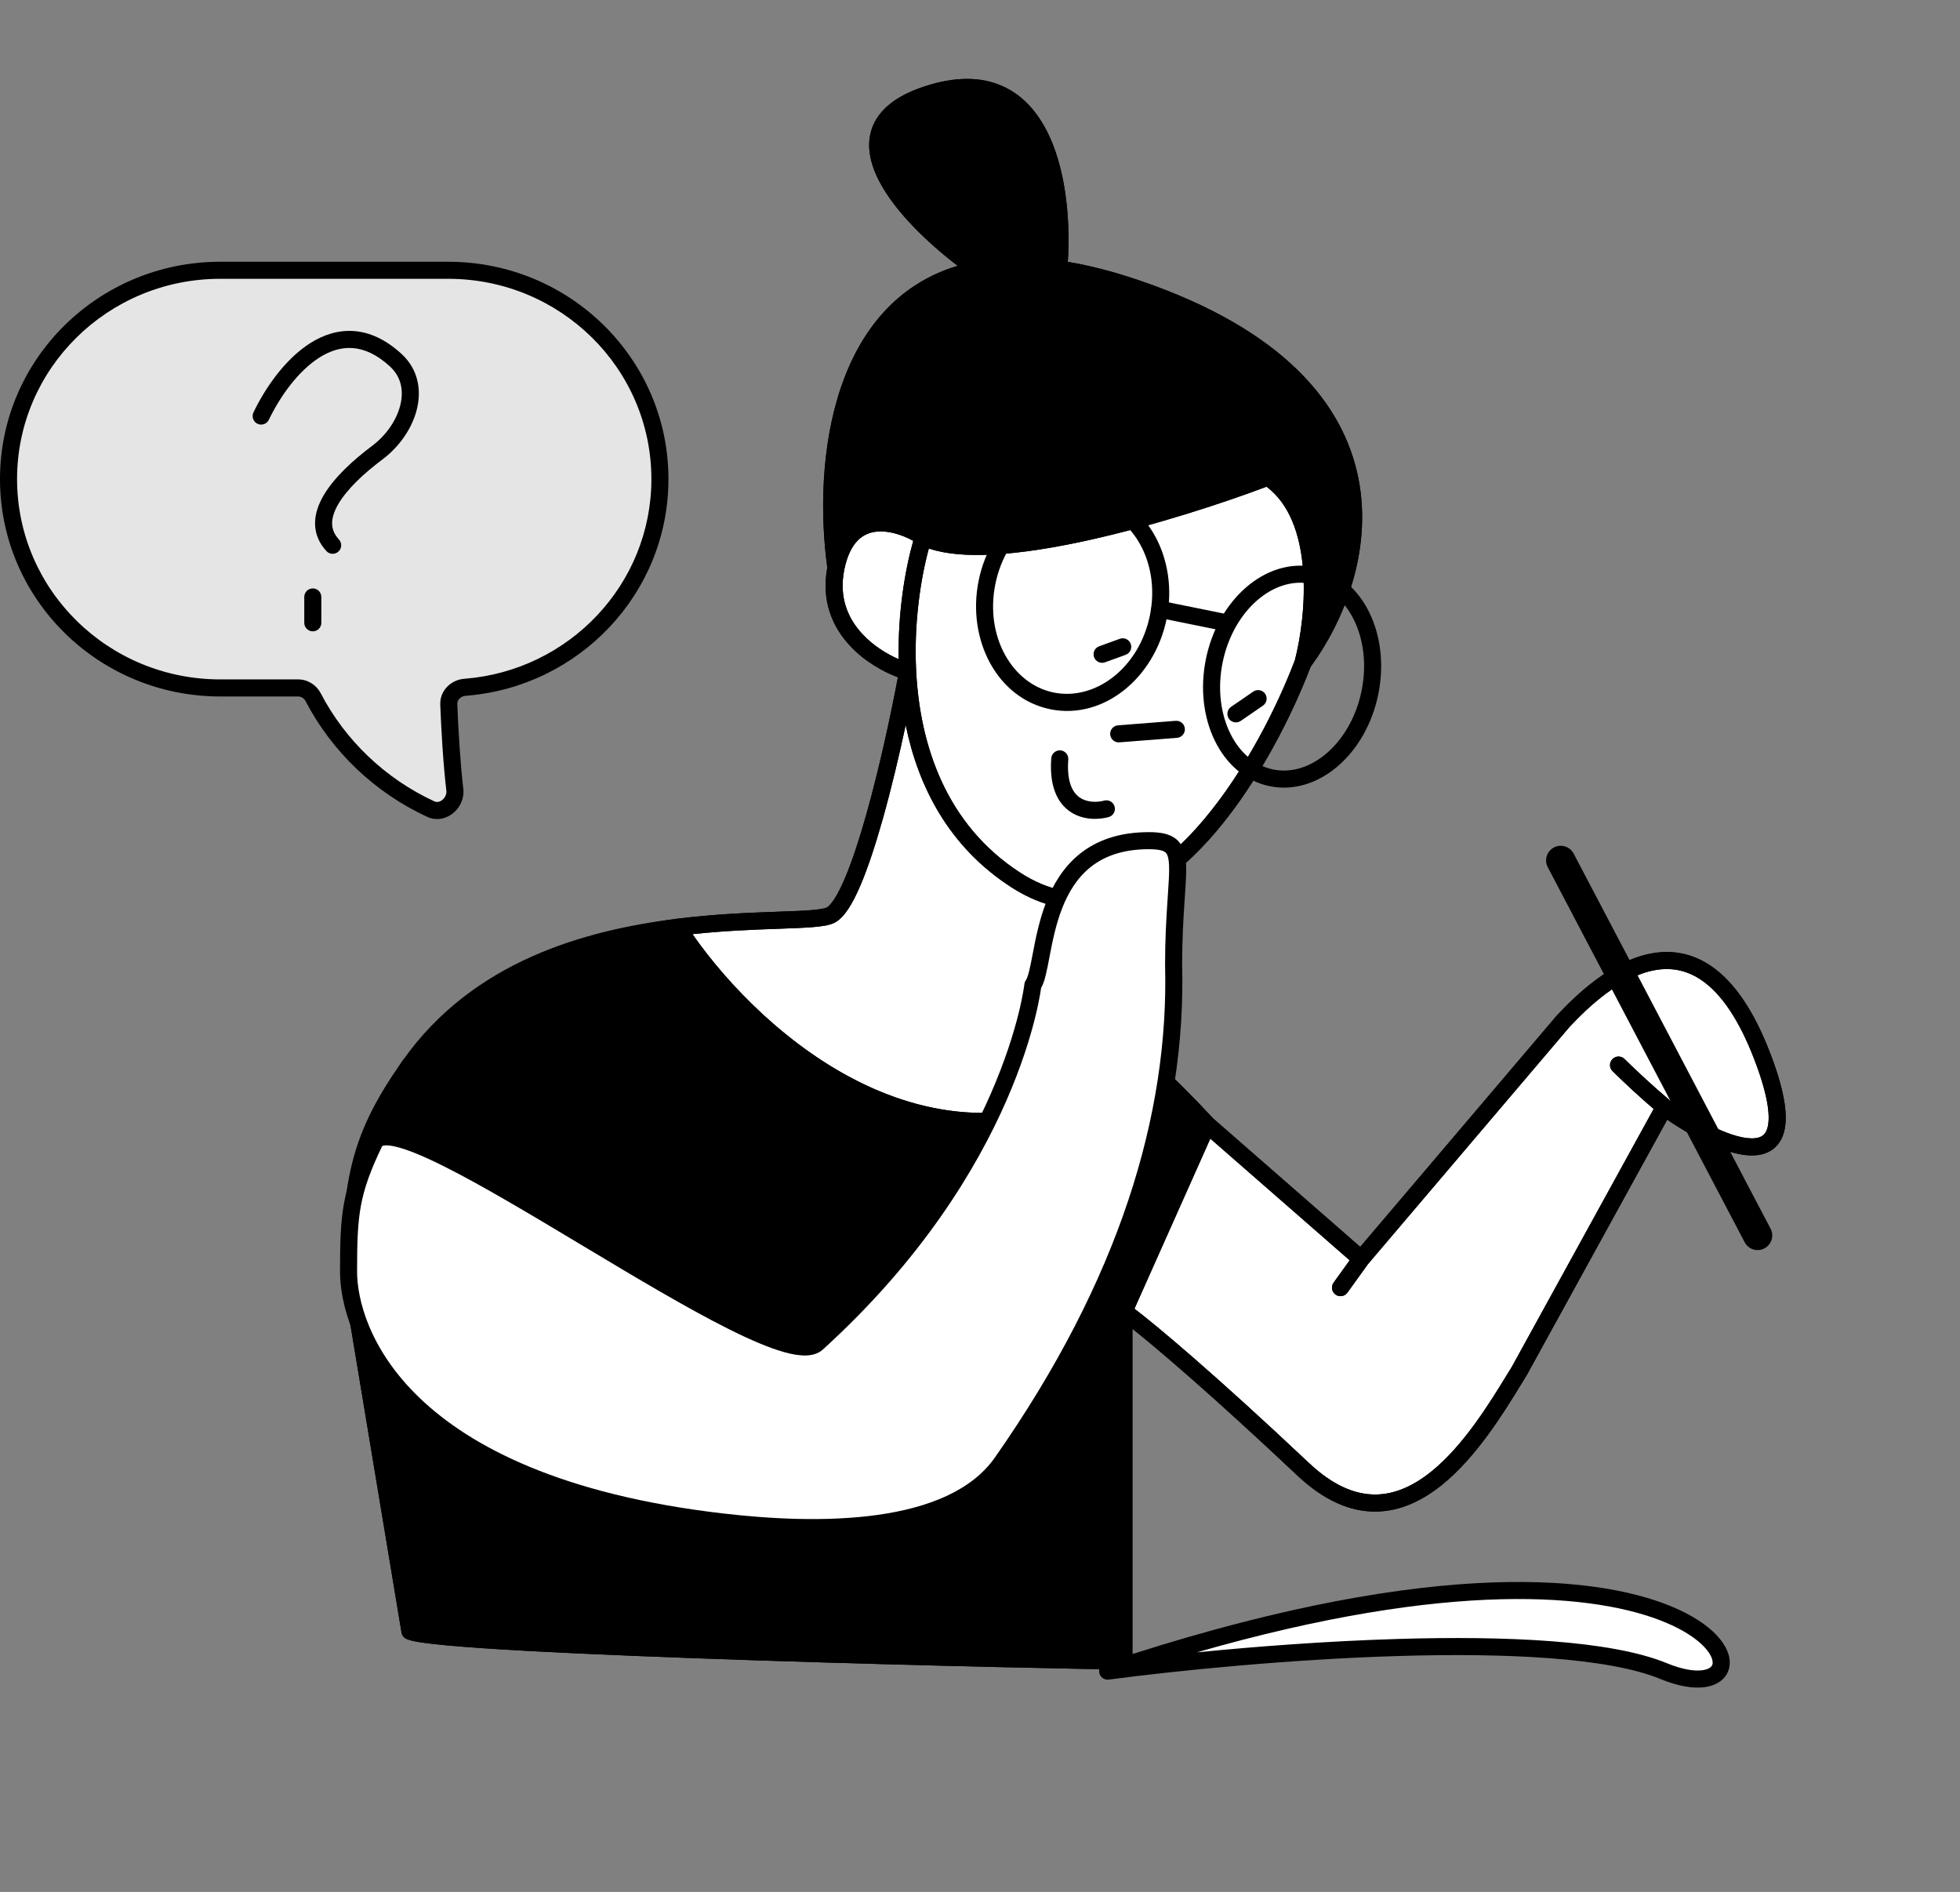
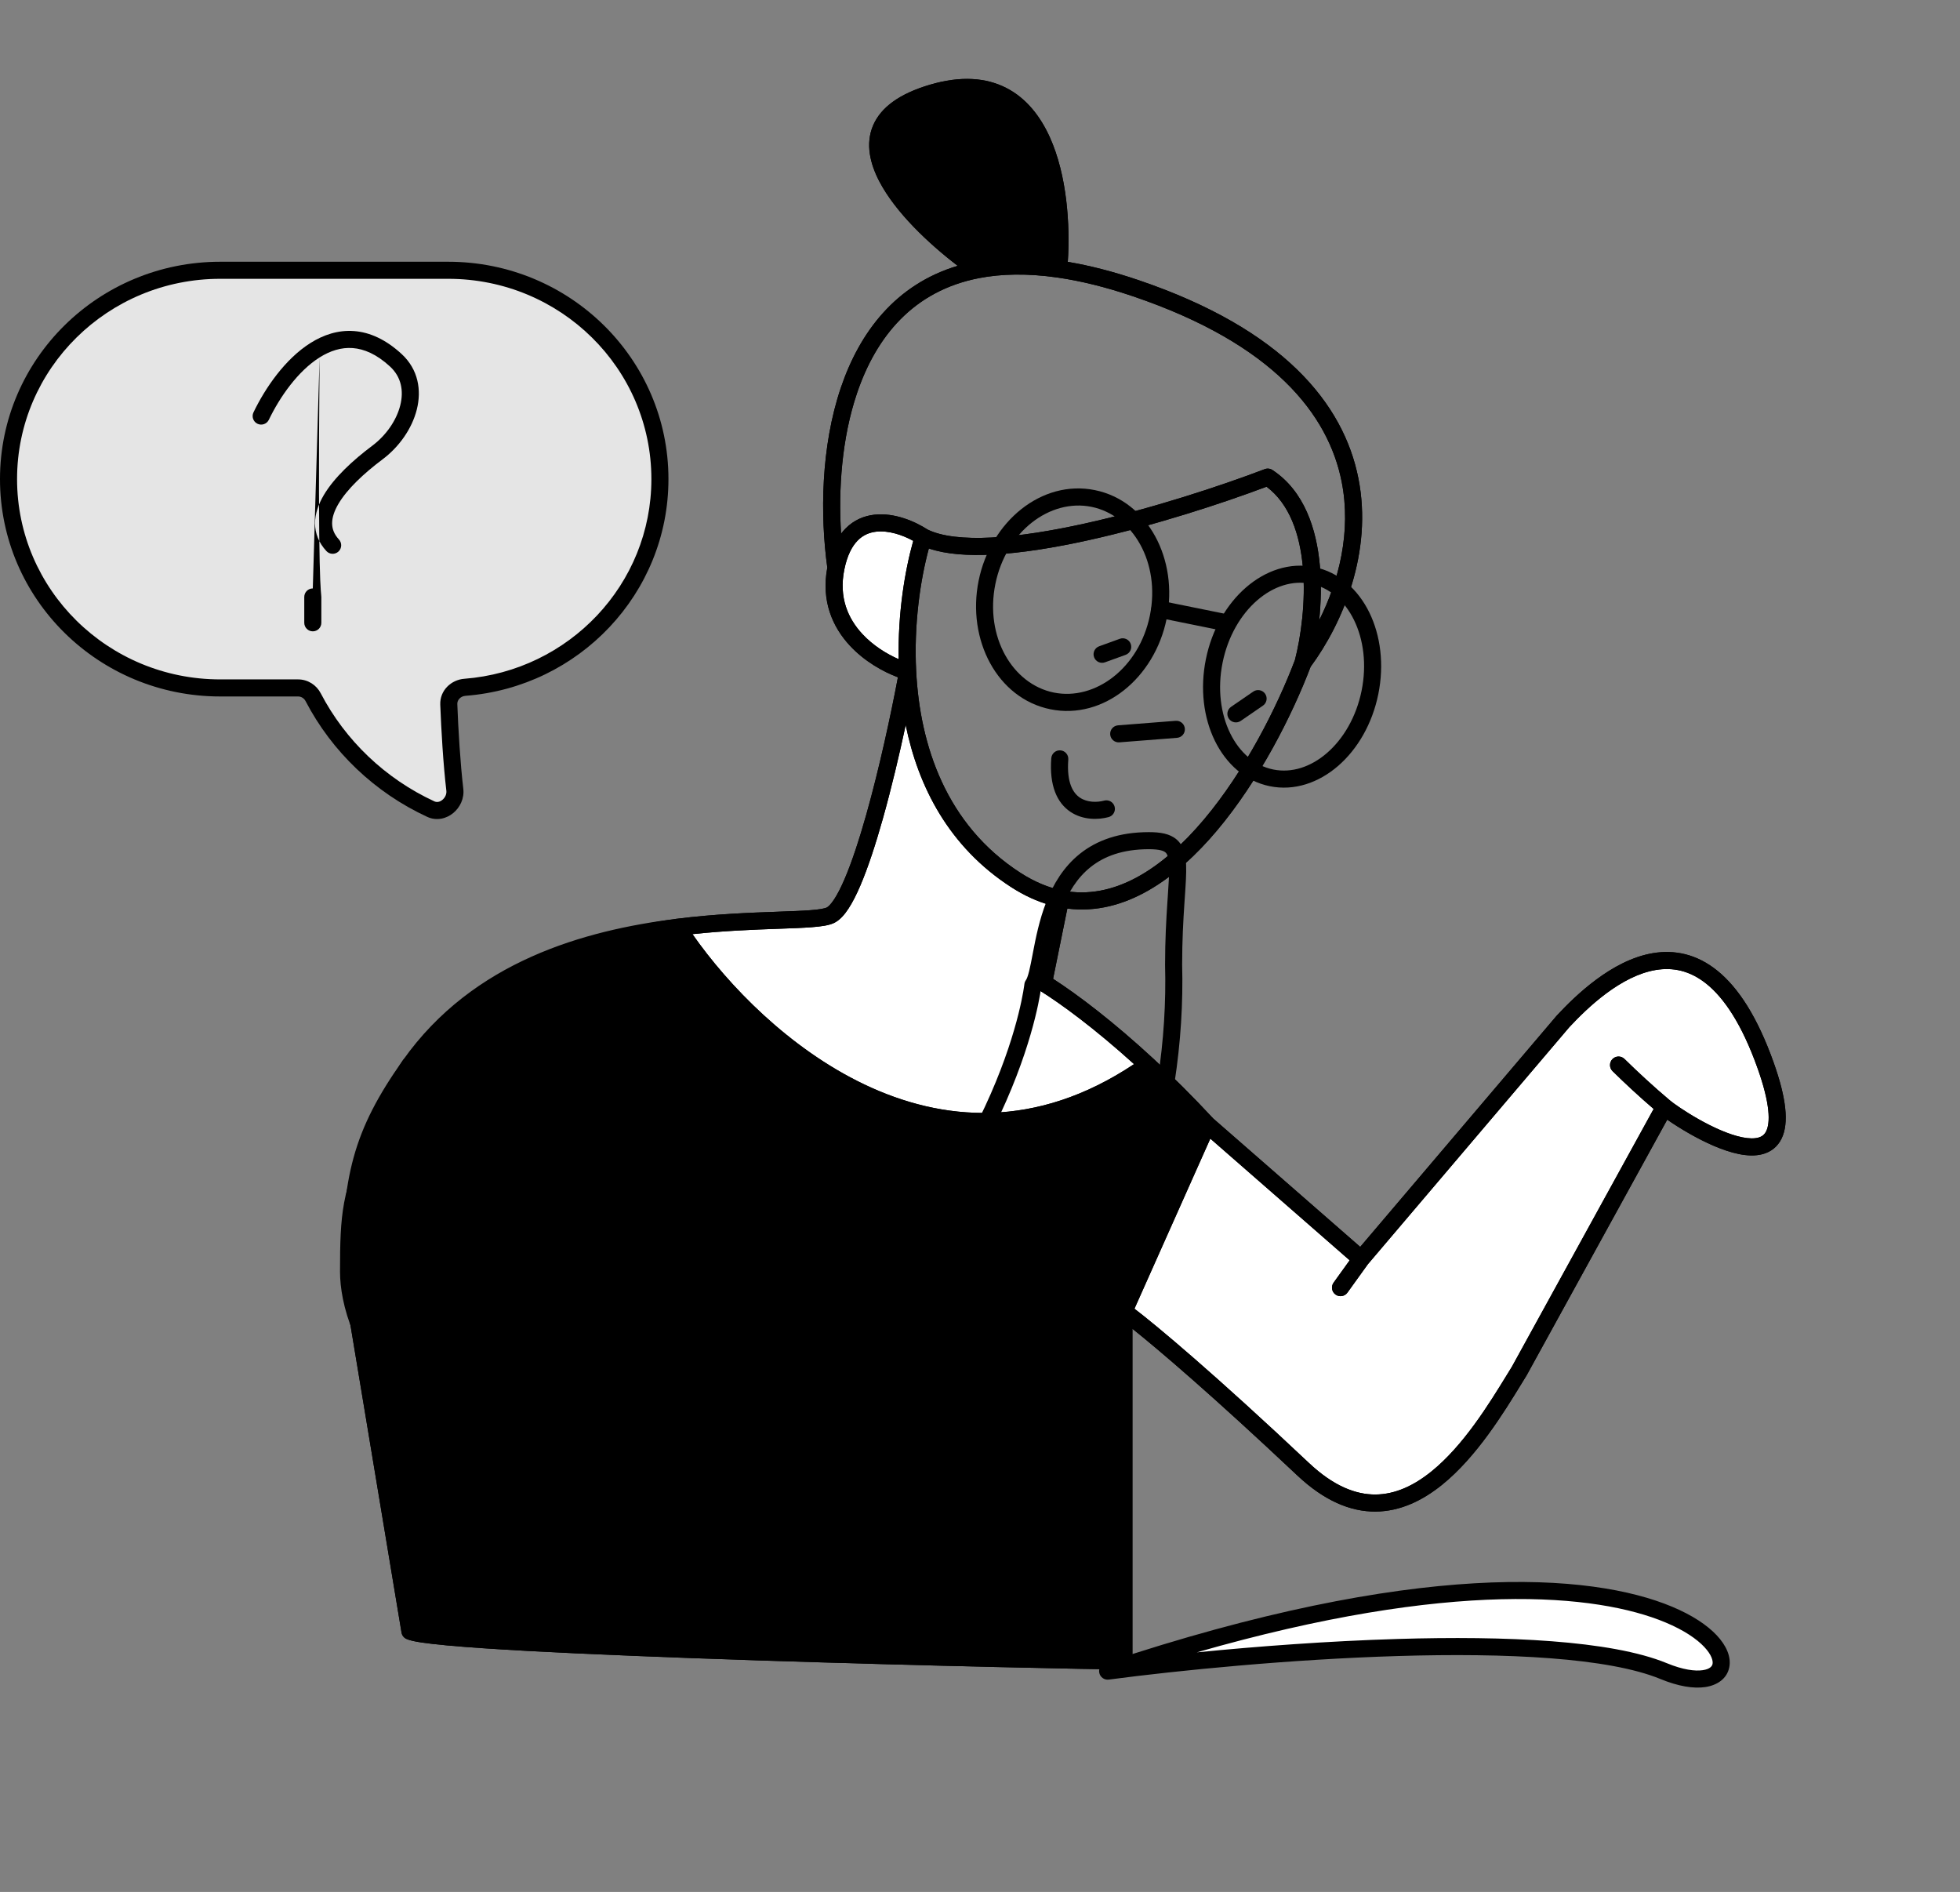
<svg xmlns="http://www.w3.org/2000/svg" width="201" height="194" viewBox="0 0 201 194" fill="none">
  <rect x="0" y="0" width="201" height="194" fill="#808080" stroke="none" />
  <path d="M104.171 90.231C96.209 85.092 93.477 76.616 93.081 68.862C91.663 76.61 88.093 92.455 85.149 93.853C83.676 94.552 77.24 94.111 69.483 95.082C76.638 106.118 96.299 124.396 117.7 109.212C113.344 105.186 109.522 102.336 107.017 100.783L108.766 92.163C107.264 91.862 105.729 91.237 104.171 90.231Z" fill="white" />
-   <path d="M133.63 67.946C134.868 63.21 135.877 52.775 130.008 48.924C120.999 52.361 101.32 58.398 94.683 55.057C93.667 58.383 92.804 63.446 93.081 68.862C93.477 76.616 96.209 85.092 104.171 90.231C105.729 91.237 107.264 91.862 108.766 92.163C120.302 94.481 129.927 77.737 133.63 67.946Z" fill="white" />
  <path d="M93.081 68.862C92.804 63.446 93.667 58.383 94.683 55.057C92.238 53.452 87.024 51.84 85.728 58.227C84.432 64.614 90.09 67.978 93.081 68.862Z" fill="white" />
  <path d="M123.803 115.315L115.255 134.478C116.958 135.7 123.017 140.644 133.63 150.645C144.242 160.646 152.153 146.478 155.8 140.587L170.694 113.507C172.361 114.91 186.376 124.121 181.054 109.212C174.537 90.954 164.082 100.662 160.281 104.744L139.585 129.096L123.803 115.315Z" fill="white" />
  <path fill-rule="evenodd" clip-rule="evenodd" d="M102.404 10.577C100.816 9.762 98.701 9.527 95.856 10.366C92.961 11.22 91.637 12.395 91.144 13.555C90.651 14.716 90.867 16.148 91.734 17.803C93.422 21.028 97.253 24.461 100.446 26.73C102.625 26.351 105.057 26.291 107.766 26.605C107.987 23.007 107.654 18.298 106.059 14.779C105.199 12.882 104.005 11.4 102.404 10.577ZM109.504 26.852C109.751 23.087 109.433 17.984 107.653 14.056C106.69 11.932 105.267 10.081 103.203 9.021C101.126 7.953 98.529 7.753 95.361 8.687C92.245 9.606 90.323 11.013 89.533 12.871C88.744 14.729 89.208 16.752 90.184 18.615C91.838 21.774 95.206 24.958 98.21 27.256C91.826 29.172 88.153 34.09 86.237 39.735C84.17 45.825 84.105 52.851 84.841 58.203C84.192 61.646 85.397 64.311 87.156 66.204C88.653 67.816 90.555 68.877 92.082 69.449C91.359 73.29 90.184 78.748 88.845 83.501C88.13 86.039 87.375 88.352 86.626 90.104C86.251 90.981 85.888 91.693 85.545 92.215C85.185 92.763 84.917 92.994 84.773 93.062C84.698 93.098 84.53 93.151 84.224 93.204C83.929 93.254 83.556 93.296 83.103 93.331C82.223 93.399 81.104 93.439 79.772 93.486L79.641 93.491C76.879 93.589 73.296 93.723 69.374 94.213C59.949 95.392 48.508 98.56 41.326 108.706C38.781 112.3 37.201 115.295 36.27 118.663C35.343 122.017 35.075 125.687 35.075 130.599C35.075 130.647 35.079 130.695 35.087 130.742L41.177 167.401C41.224 167.684 41.407 167.926 41.667 168.049C42.017 168.213 42.598 168.326 43.236 168.422C43.921 168.524 44.809 168.624 45.865 168.721C47.98 168.916 50.811 169.105 54.116 169.286C60.73 169.648 69.279 169.98 77.883 170.261C95.088 170.823 112.552 171.185 115.255 171.185C115.487 171.185 115.71 171.093 115.874 170.929C116.038 170.765 116.13 170.543 116.13 170.31L116.13 136.252C118.808 138.387 124.403 143.152 133.029 151.282C135.799 153.892 138.49 155.012 141.063 154.996C143.62 154.98 145.905 153.844 147.876 152.257C151.43 149.395 154.214 144.85 156.034 141.878C156.213 141.585 156.384 141.307 156.544 141.048C156.552 141.035 156.56 141.022 156.567 141.009L170.977 114.809C171.584 115.233 172.41 115.764 173.334 116.286C174.823 117.128 176.661 117.999 178.322 118.334C179.152 118.502 180.012 118.551 180.788 118.336C181.6 118.111 182.286 117.602 182.701 116.754C183.097 115.943 183.207 114.9 183.075 113.643C182.942 112.377 182.556 110.818 181.878 108.917C180.221 104.276 178.275 101.293 176.146 99.558C173.983 97.796 171.688 97.371 169.504 97.737C167.36 98.097 165.363 99.211 163.693 100.449C162.014 101.694 160.606 103.11 159.64 104.147C159.637 104.151 159.633 104.155 159.63 104.159C159.624 104.165 159.619 104.171 159.614 104.177L139.492 127.854L124.414 114.686C122.314 112.42 120.251 110.377 118.294 108.569C114.192 104.778 110.545 102.008 107.995 100.366L109.456 93.163C115.37 93.913 120.646 90.097 124.805 85.159C129.165 79.98 132.522 73.314 134.404 68.37C137.7 63.91 140.798 56.597 139.305 49.053C137.785 41.374 131.571 33.752 116.763 28.727C114.156 27.842 111.741 27.226 109.504 26.852ZM135.282 63.598C137.298 59.595 138.602 54.516 137.588 49.393C136.228 42.524 130.634 35.282 116.201 30.384C113.362 29.42 110.783 28.795 108.443 28.458C105.363 28.015 102.702 28.073 100.409 28.516C93.661 29.821 89.855 34.52 87.894 40.298C86.328 44.913 85.967 50.157 86.253 54.724C86.396 54.535 86.547 54.36 86.706 54.198C87.574 53.314 88.62 52.892 89.679 52.775C91.715 52.551 93.812 53.45 95.119 54.296C96.568 55.009 98.834 55.264 101.691 55.118C104.543 54.971 107.854 54.433 111.267 53.678C118.09 52.168 125.22 49.814 129.696 48.107C129.959 48.007 130.253 48.039 130.488 48.193C133.759 50.339 135.02 54.25 135.355 58.026C135.524 59.925 135.464 61.846 135.282 63.598ZM93.654 55.458C92.554 54.852 91.131 54.376 89.87 54.515C89.158 54.593 88.504 54.865 87.954 55.425C87.395 55.994 86.886 56.919 86.585 58.401C86.003 61.272 86.969 63.432 88.437 65.013C89.55 66.21 90.949 67.066 92.16 67.593C92.072 62.908 92.779 58.571 93.654 55.458ZM92.88 74.341C92.221 77.419 91.411 80.844 90.529 83.976C89.806 86.542 89.028 88.938 88.235 90.792C87.84 91.717 87.43 92.533 87.008 93.175C86.604 93.791 86.117 94.362 85.524 94.643C85.231 94.782 84.876 94.868 84.519 94.929C84.149 94.992 83.716 95.038 83.238 95.076C82.32 95.147 81.169 95.188 79.861 95.234L79.704 95.24C77.286 95.326 74.293 95.438 71.012 95.786C74.679 101.037 80.916 107.509 88.626 111.19C96.632 115.012 106.221 115.833 116.298 109.115C112.312 105.509 108.849 102.948 106.556 101.527C106.245 101.334 106.087 100.968 106.16 100.609L107.741 92.818C106.4 92.449 105.05 91.84 103.696 90.966C97.276 86.822 94.151 80.607 92.88 74.341ZM117.621 110.333C106.833 117.699 96.444 116.861 87.872 112.769C79.437 108.742 72.758 101.571 69.052 96.019C59.897 97.231 49.371 100.37 42.754 109.717C40.281 113.211 38.816 116.02 37.956 119.129C37.097 122.236 36.828 125.697 36.825 130.527L42.813 166.572C42.995 166.61 43.222 166.65 43.495 166.691C44.132 166.786 44.983 166.882 46.026 166.978C48.109 167.17 50.914 167.358 54.212 167.538C60.806 167.899 69.34 168.231 77.941 168.512C93.819 169.031 109.895 169.379 114.38 169.429L114.38 134.478C114.38 134.355 114.406 134.233 114.456 134.121L122.768 115.487C121.008 113.605 119.278 111.885 117.621 110.333ZM124.12 116.753L116.34 134.194C118.644 135.955 124.561 140.897 134.23 150.008C136.766 152.398 139.044 153.258 141.053 153.246C143.078 153.234 144.989 152.335 146.778 150.894C150.079 148.236 152.704 143.958 154.549 140.951C154.721 140.671 154.886 140.402 155.044 140.146L169.583 113.711C168.09 112.43 166.647 111.091 165.37 109.835C165.025 109.497 165.02 108.943 165.359 108.598C165.698 108.253 166.252 108.249 166.596 108.587C168.002 109.969 169.61 111.451 171.258 112.838C171.62 113.142 172.759 113.951 174.195 114.763C175.636 115.577 177.282 116.339 178.668 116.619C179.361 116.758 179.915 116.762 180.321 116.649C180.69 116.547 180.951 116.348 181.128 115.986C181.324 115.585 181.449 114.913 181.335 113.825C181.222 112.747 180.882 111.332 180.23 109.506C178.628 105.018 176.823 102.368 175.04 100.915C173.292 99.49 171.513 99.175 169.794 99.463C168.034 99.758 166.298 100.696 164.735 101.855C163.188 103.003 161.869 104.323 160.934 105.325L140.274 129.636L138.181 132.545C137.899 132.937 137.352 133.026 136.96 132.744C136.568 132.462 136.478 131.915 136.761 131.523L138.409 129.232L124.12 116.753ZM95.254 56.24C94.385 59.457 93.708 63.995 93.954 68.818C94.343 76.419 97.011 84.568 104.645 89.496C106.121 90.448 107.555 91.028 108.939 91.306C114.211 92.365 119.203 89.094 123.466 84.031C127.682 79.025 130.963 72.511 132.795 67.68C133.39 65.382 133.926 61.717 133.612 58.18C133.309 54.761 132.233 51.665 129.885 49.907C125.334 51.62 118.355 53.902 111.645 55.386C108.182 56.153 104.767 56.712 101.781 56.865C99.303 56.992 97.027 56.846 95.254 56.24Z" fill="black" />
-   <path d="M130.008 48.925C135.877 52.776 134.868 63.211 133.63 67.947C140.098 59.285 145.723 39.479 116.482 29.556C113.6 28.578 110.969 27.938 108.568 27.593C105.407 27.138 102.647 27.193 100.243 27.658C85.948 30.422 84.237 47.663 85.728 58.228C87.024 51.841 92.238 53.453 94.684 55.058C101.32 58.399 120.999 52.362 130.008 48.925Z" fill="black" />
  <path d="M95.609 9.528C83.585 13.073 93.688 23.092 100.243 27.658C102.647 27.193 105.407 27.138 108.568 27.593C109.259 20.094 107.633 5.982 95.609 9.528Z" fill="black" />
  <path d="M42.04 109.212C40.385 111.578 35.95 120.82 35.95 130.6L42.04 167.258C45.455 168.865 109.88 170.311 115.256 170.311L115.256 134.479L123.804 115.316C121.709 113.053 119.651 111.015 117.701 109.212C96.299 124.397 76.638 106.119 69.483 95.082C60.131 96.252 52.651 100.784 42.04 109.212Z" fill="black" />
  <path fill-rule="evenodd" clip-rule="evenodd" d="M102.404 10.578C100.817 9.763 98.701 9.528 95.857 10.367C92.961 11.22 91.637 12.396 91.144 13.556C90.651 14.716 90.868 16.148 91.734 17.804C93.422 21.029 97.253 24.462 100.446 26.731C102.625 26.352 105.057 26.292 107.766 26.606C107.988 23.008 107.655 18.299 106.06 14.78C105.2 12.883 104.005 11.401 102.404 10.578ZM109.504 26.853C109.752 23.088 109.434 17.985 107.654 14.057C106.69 11.933 105.267 10.082 103.204 9.022C101.126 7.954 98.529 7.754 95.362 8.688C92.245 9.607 90.323 11.014 89.534 12.872C88.744 14.73 89.209 16.753 90.184 18.616C91.838 21.775 95.206 24.959 98.211 27.257C91.826 29.173 88.153 34.091 86.237 39.736C84.17 45.826 84.105 52.852 84.841 58.204C84.192 61.647 85.397 64.312 87.156 66.205C88.654 67.817 90.556 68.878 92.082 69.45C91.359 73.291 90.184 78.749 88.845 83.502C88.13 86.04 87.376 88.353 86.626 90.105C86.251 90.982 85.888 91.694 85.546 92.216C85.186 92.764 84.917 92.995 84.774 93.063C84.698 93.099 84.531 93.152 84.224 93.205C83.93 93.255 83.557 93.297 83.103 93.332C82.223 93.4 81.104 93.44 79.773 93.487L79.642 93.492C76.879 93.59 73.296 93.724 69.374 94.214C59.77 95.415 52.129 100.081 41.496 108.527C41.43 108.58 41.372 108.642 41.323 108.711C40.434 109.981 38.879 112.964 37.547 116.841C36.211 120.73 35.075 125.585 35.075 130.6C35.075 130.648 35.079 130.696 35.087 130.743L41.177 167.402C41.224 167.685 41.408 167.927 41.668 168.05C42.017 168.214 42.599 168.327 43.237 168.423C43.921 168.525 44.809 168.625 45.866 168.722C47.981 168.917 50.811 169.106 54.117 169.287C60.73 169.649 69.279 169.981 77.884 170.262C95.088 170.824 112.552 171.186 115.256 171.186C115.488 171.186 115.71 171.094 115.874 170.93C116.038 170.766 116.131 170.543 116.131 170.311L116.131 136.253C118.809 138.388 124.403 143.153 133.03 151.283C135.8 153.893 138.49 155.012 141.064 154.997C143.621 154.981 145.905 153.845 147.876 152.258C151.43 149.396 154.214 144.851 156.034 141.879C156.214 141.586 156.384 141.308 156.544 141.049C156.548 141.044 156.551 141.039 156.554 141.033C156.558 141.026 156.563 141.018 156.567 141.01L170.977 114.81C171.584 115.233 172.41 115.765 173.334 116.287C174.824 117.128 176.662 118 178.322 118.335C179.152 118.502 180.012 118.552 180.788 118.337C181.6 118.112 182.287 117.603 182.701 116.755C183.097 115.944 183.207 114.901 183.075 113.644C182.943 112.378 182.557 110.819 181.878 108.918C180.221 104.277 178.275 101.294 176.146 99.559C173.983 97.797 171.689 97.372 169.504 97.738C167.36 98.098 165.363 99.212 163.693 100.45C162.014 101.695 160.607 103.111 159.641 104.148C159.632 104.158 159.623 104.168 159.614 104.178L139.492 127.855L124.414 114.687C122.314 112.421 120.251 110.378 118.294 108.57C114.192 104.779 110.546 102.009 107.995 100.367L109.457 93.164C115.371 93.914 120.647 90.098 124.805 85.16C129.165 79.981 132.522 73.315 134.405 68.371C137.7 63.911 140.799 56.598 139.305 49.054C137.785 41.375 131.572 33.753 116.764 28.728C114.157 27.843 111.741 27.227 109.504 26.853ZM135.283 63.599C137.298 59.596 138.603 54.517 137.589 49.394C136.229 42.525 130.634 35.283 116.201 30.385C113.362 29.421 110.783 28.796 108.444 28.459C105.363 28.016 102.703 28.074 100.409 28.517C93.661 29.822 89.855 34.52 87.894 40.299C86.328 44.913 85.967 50.158 86.253 54.725C86.396 54.536 86.547 54.361 86.706 54.199C87.574 53.315 88.62 52.893 89.679 52.776C91.715 52.552 93.813 53.45 95.119 54.297C96.568 55.01 98.835 55.265 101.691 55.118C104.543 54.972 107.854 54.434 111.267 53.679C118.09 52.169 125.22 49.815 129.696 48.108C129.959 48.008 130.253 48.039 130.488 48.194C133.759 50.34 135.021 54.251 135.356 58.027C135.524 59.925 135.464 61.847 135.283 63.599ZM93.654 55.459C92.554 54.853 91.131 54.377 89.87 54.516C89.158 54.594 88.504 54.866 87.954 55.426C87.395 55.995 86.886 56.92 86.585 58.402C86.003 61.273 86.969 63.433 88.438 65.013C89.55 66.211 90.949 67.067 92.161 67.594C92.072 62.909 92.779 58.572 93.654 55.459ZM92.881 74.342C92.222 77.42 91.412 80.845 90.529 83.977C89.807 86.543 89.028 88.939 88.236 90.793C87.84 91.718 87.43 92.534 87.008 93.176C86.604 93.793 86.117 94.363 85.525 94.644C85.232 94.783 84.876 94.869 84.519 94.93C84.149 94.993 83.717 95.039 83.239 95.076C82.321 95.148 81.169 95.189 79.861 95.235L79.704 95.241C77.286 95.327 74.293 95.439 71.012 95.787C74.679 101.038 80.917 107.51 88.626 111.191C96.633 115.013 106.221 115.834 116.298 109.116C112.312 105.51 108.85 102.949 106.557 101.528C106.245 101.335 106.087 100.969 106.16 100.61L107.741 92.819C106.4 92.45 105.05 91.84 103.697 90.967C97.277 86.823 94.151 80.608 92.881 74.342ZM117.621 110.334C106.833 117.7 96.444 116.862 87.873 112.77C79.438 108.743 72.76 101.574 69.054 96.022C60.23 97.26 53.01 101.625 42.687 109.816C41.902 110.977 40.462 113.743 39.202 117.41C37.913 121.16 36.836 125.788 36.825 130.528L42.813 166.573C42.995 166.611 43.222 166.651 43.495 166.692C44.133 166.787 44.984 166.883 46.026 166.979C48.109 167.171 50.914 167.359 54.212 167.539C60.807 167.9 69.341 168.232 77.941 168.513C93.82 169.032 109.895 169.38 114.381 169.43L114.381 134.479C114.381 134.356 114.407 134.234 114.457 134.122L122.769 115.488C121.009 113.606 119.279 111.886 117.621 110.334ZM124.12 116.754L116.34 134.195C118.644 135.956 124.562 140.898 134.23 150.009C136.766 152.399 139.044 153.259 141.053 153.247C143.078 153.235 144.989 152.336 146.778 150.895C150.079 148.237 152.704 143.959 154.55 140.951C154.721 140.672 154.886 140.403 155.045 140.147L169.584 113.712C168.091 112.431 166.648 111.092 165.37 109.836C165.025 109.498 165.021 108.944 165.359 108.599C165.698 108.254 166.252 108.25 166.597 108.588C168.002 109.97 169.61 111.452 171.258 112.839C171.62 113.143 172.759 113.952 174.195 114.763C175.637 115.578 177.282 116.34 178.668 116.62C179.361 116.759 179.915 116.763 180.321 116.65C180.69 116.548 180.952 116.349 181.129 115.987C181.324 115.586 181.449 114.914 181.335 113.826C181.222 112.748 180.882 111.333 180.23 109.507C178.628 105.019 176.824 102.369 175.041 100.916C173.292 99.491 171.513 99.176 169.794 99.464C168.035 99.759 166.298 100.697 164.735 101.856C163.188 103.003 161.869 104.324 160.935 105.326L140.274 129.637L138.181 132.546C137.899 132.938 137.352 133.027 136.96 132.745C136.568 132.463 136.479 131.916 136.761 131.524L138.409 129.233L124.12 116.754ZM95.254 56.241C94.385 59.458 93.708 63.996 93.954 68.819C94.343 76.42 97.011 84.569 104.646 89.497C106.122 90.449 107.555 91.029 108.939 91.307C114.211 92.365 119.204 89.095 123.466 84.032C127.682 79.026 130.963 72.512 132.795 67.681C133.39 65.383 133.926 61.718 133.612 58.181C133.309 54.762 132.234 51.666 129.885 49.907C125.334 51.621 118.355 53.903 111.645 55.388C108.183 56.154 104.767 56.713 101.781 56.866C99.303 56.993 97.027 56.847 95.254 56.241Z" fill="black" />
-   <path d="M117.821 86.202C122.287 86.202 120.355 88.7 120.355 98.923C120.768 114.433 115.639 131.537 102.75 149.947C97.563 157.355 83.798 157.195 74.034 156.057C40.838 152.187 35.744 136.302 35.744 130.396C35.744 124.49 35.95 122.249 38.394 117.158C40.838 112.067 79.324 141.801 83.798 137.732C103.915 119.441 105.921 101.01 105.921 101.01C107.434 98.923 106.268 86.202 117.821 86.202Z" fill="white" />
  <path fill-rule="evenodd" clip-rule="evenodd" d="M110.755 87.538C112.468 86.174 114.76 85.327 117.821 85.327C118.961 85.327 119.972 85.473 120.679 86.096C121.412 86.742 121.598 87.698 121.637 88.694C121.672 89.571 121.595 90.693 121.503 92.044C121.489 92.251 121.475 92.463 121.46 92.68C121.349 94.342 121.23 96.389 121.23 98.911C121.646 114.641 116.438 131.921 103.467 150.449C100.662 154.456 95.617 156.319 90.23 157.073C84.812 157.832 78.845 157.498 73.933 156.926C57.209 154.976 47.436 149.985 41.835 144.622C36.234 139.257 34.869 133.578 34.869 130.396C34.869 127.446 34.919 125.336 35.292 123.313C35.669 121.273 36.365 119.363 37.605 116.779C37.918 116.128 38.512 115.822 39.127 115.729C39.71 115.642 40.38 115.728 41.072 115.897C42.466 116.24 44.26 117.005 46.281 118.014C50.275 120.008 55.385 123.073 60.531 126.159L60.785 126.311C66.037 129.461 71.312 132.618 75.551 134.735C77.675 135.796 79.495 136.574 80.898 136.965C81.601 137.16 82.155 137.246 82.566 137.241C82.984 137.235 83.151 137.139 83.21 137.085C93.168 128.031 98.63 118.955 101.602 112.161C103.088 108.764 103.952 105.935 104.444 103.964C104.69 102.979 104.843 102.208 104.933 101.688C104.979 101.427 105.009 101.23 105.027 101.1C105.036 101.035 105.042 100.986 105.046 100.956L105.05 100.922L105.051 100.916M105.051 100.915C105.068 100.764 105.123 100.62 105.212 100.497C105.292 100.387 105.408 100.111 105.543 99.564C105.659 99.098 105.766 98.535 105.892 97.877C105.906 97.803 105.92 97.728 105.935 97.651C106.218 96.167 106.588 94.309 107.291 92.505C107.996 90.698 109.056 88.891 110.755 87.538M106.764 101.313C106.763 101.323 106.761 101.333 106.76 101.343C106.739 101.492 106.706 101.709 106.657 101.988C106.56 102.547 106.399 103.359 106.142 104.388C105.629 106.444 104.735 109.367 103.205 112.863C100.145 119.858 94.546 129.143 84.387 138.38C83.887 138.835 83.228 138.982 82.589 138.991C81.944 138.999 81.21 138.868 80.428 138.65C78.861 138.214 76.921 137.376 74.769 136.301C70.457 134.147 65.118 130.951 59.885 127.812L59.678 127.688C54.495 124.58 49.432 121.543 45.499 119.58C43.499 118.581 41.85 117.89 40.655 117.597C40.051 117.449 39.64 117.422 39.388 117.46C39.27 117.478 39.217 117.505 39.2 117.516C39.191 117.522 39.189 117.524 39.183 117.537C37.979 120.045 37.351 121.8 37.013 123.63C36.672 125.477 36.619 127.439 36.619 130.396C36.619 133.119 37.802 138.336 43.046 143.358C48.291 148.381 57.664 153.268 74.135 155.188C78.987 155.753 84.785 156.069 89.987 155.34C95.22 154.607 99.651 152.847 102.033 149.445C114.837 131.157 119.887 114.233 119.48 98.946C119.48 98.938 119.48 98.93 119.48 98.923C119.48 96.339 119.602 94.244 119.714 92.564C119.729 92.342 119.743 92.128 119.757 91.923C119.85 90.55 119.919 89.538 119.888 88.763C119.852 87.857 119.683 87.55 119.522 87.409C119.335 87.244 118.913 87.077 117.821 87.077C115.105 87.077 113.21 87.82 111.845 88.907C110.467 90.004 109.558 91.508 108.921 93.141C108.283 94.779 107.938 96.492 107.653 97.98C107.639 98.057 107.624 98.134 107.61 98.21C107.487 98.856 107.37 99.469 107.242 99.985C107.128 100.445 106.984 100.927 106.764 101.313Z" fill="black" />
  <path fill-rule="evenodd" clip-rule="evenodd" d="M115.958 66.027C116.123 66.481 115.888 66.983 115.434 67.147L113.318 67.913C112.864 68.078 112.362 67.843 112.198 67.388C112.033 66.934 112.268 66.432 112.723 66.268L114.838 65.502C115.292 65.337 115.794 65.572 115.958 66.027ZM129.742 71.14C130.015 71.538 129.914 72.083 129.516 72.357L127.239 73.921C126.84 74.195 126.295 74.093 126.022 73.695C125.748 73.297 125.849 72.752 126.248 72.478L128.525 70.914C128.923 70.641 129.468 70.742 129.742 71.14ZM121.508 74.717C121.546 75.198 121.186 75.62 120.704 75.657L114.792 76.12C114.31 76.158 113.889 75.798 113.851 75.316C113.813 74.834 114.173 74.413 114.655 74.375L120.568 73.912C121.05 73.875 121.471 74.235 121.508 74.717ZM108.748 76.942C109.23 76.978 109.591 77.399 109.554 77.88C109.369 80.311 110.077 81.343 110.749 81.792C111.489 82.288 112.495 82.294 113.232 82.095C113.699 81.969 114.179 82.245 114.305 82.712C114.431 83.179 114.155 83.659 113.688 83.785C112.667 84.06 111.084 84.123 109.775 83.247C108.398 82.325 107.596 80.556 107.809 77.748C107.846 77.266 108.266 76.905 108.748 76.942Z" fill="black" />
  <path fill-rule="evenodd" clip-rule="evenodd" d="M118.088 62.302C118.184 61.828 118.646 61.523 119.119 61.619L125.506 62.914C125.98 63.011 126.286 63.472 126.19 63.946C126.094 64.42 125.632 64.726 125.158 64.629L118.771 63.334C118.298 63.237 117.992 62.776 118.088 62.302Z" fill="black" />
  <path fill-rule="evenodd" clip-rule="evenodd" d="M128.923 61.56C127.255 63.008 125.926 65.244 125.38 67.937C124.833 70.63 125.185 73.208 126.157 75.192C127.128 77.174 128.69 78.522 130.574 78.904C132.457 79.287 134.421 78.654 136.088 77.207C137.756 75.759 139.085 73.522 139.632 70.829C140.178 68.136 139.826 65.558 138.854 63.575C137.883 61.592 136.321 60.244 134.438 59.862C132.554 59.48 130.59 60.112 128.923 61.56ZM127.776 60.238C129.76 58.515 132.26 57.634 134.786 58.147C137.311 58.659 139.27 60.445 140.426 62.805C141.581 65.164 141.963 68.138 141.347 71.177C140.73 74.216 139.219 76.806 137.236 78.528C135.251 80.251 132.752 81.132 130.226 80.619C127.7 80.107 125.742 78.322 124.586 75.962C123.43 73.603 123.048 70.628 123.665 67.589C124.281 64.55 125.792 61.96 127.776 60.238Z" fill="black" />
  <path fill-rule="evenodd" clip-rule="evenodd" d="M111.932 51.971C107.684 51.11 103.171 54.486 102.076 59.885C100.981 65.283 103.821 70.152 108.068 71.014C112.316 71.876 116.829 68.499 117.925 63.1C119.02 57.702 116.18 52.833 111.932 51.971ZM100.361 59.537C101.592 53.471 106.828 49.15 112.28 50.256C117.733 51.363 120.871 57.383 119.64 63.449C118.409 69.514 113.173 73.835 107.72 72.729C102.268 71.623 99.13 65.603 100.361 59.537Z" fill="black" />
-   <path d="M158.725 88.924C158.34 88.19 158.623 87.284 159.356 86.899C160.089 86.514 160.996 86.796 161.381 87.529L181.573 125.986C181.958 126.719 181.675 127.625 180.942 128.01C180.209 128.395 179.302 128.113 178.917 127.38L158.725 88.924Z" fill="black" />
  <path d="M113.592 171.357C127.984 169.456 159.537 166.795 170.616 171.357C184.465 177.059 177.133 150.177 113.592 171.357Z" fill="white" />
  <path fill-rule="evenodd" clip-rule="evenodd" d="M174.875 172.991C173.662 173.171 172.095 172.913 170.282 172.166C167.644 171.08 163.707 170.398 158.988 170.038C154.289 169.679 148.89 169.642 143.372 169.808C132.335 170.14 120.879 171.277 113.706 172.225C113.258 172.284 112.84 171.993 112.738 171.554C112.637 171.114 112.886 170.67 113.314 170.527C145.159 159.912 163.127 161.264 171.462 164.746C173.549 165.618 175.071 166.64 176.049 167.679C177.003 168.692 177.553 169.854 177.342 170.95C177.114 172.135 176.098 172.81 174.875 172.991ZM122.737 169.431C148.878 161.931 163.789 163.437 170.787 166.36C172.722 167.168 174.013 168.068 174.775 168.878C175.562 169.714 175.68 170.327 175.624 170.619C175.585 170.821 175.398 171.145 174.619 171.26C173.831 171.377 172.597 171.227 170.948 170.548C168.047 169.353 163.885 168.657 159.122 168.293C154.339 167.927 148.873 167.892 143.319 168.059C136.215 168.272 128.944 168.817 122.737 169.431Z" fill="black" />
  <path d="M22.585 27.714C10.595 27.714 0.875 37.301 0.875 49.127C0.875 60.954 10.595 70.541 22.585 70.541H30.576C31.227 70.541 31.815 70.916 32.112 71.487C34.728 76.509 38.982 80.564 44.178 82.965C45.41 83.535 46.8 82.316 46.643 80.983C46.328 78.313 46.118 74.766 46.023 72.216C45.989 71.295 46.744 70.547 47.676 70.475C58.866 69.615 67.675 60.386 67.675 49.127C67.675 37.301 57.955 27.714 45.965 27.714H22.585Z" fill="#E5E5E5" />
  <path fill-rule="evenodd" clip-rule="evenodd" d="M22.585 28.589C11.067 28.589 1.75 37.796 1.75 49.127C1.75 60.459 11.067 69.666 22.585 69.666H30.576C31.569 69.666 32.447 70.237 32.888 71.083C35.414 75.932 39.524 79.85 44.545 82.171C44.794 82.286 45.094 82.246 45.372 82.015C45.658 81.777 45.813 81.419 45.774 81.086C45.455 78.382 45.245 74.809 45.149 72.249C45.095 70.794 46.275 69.705 47.609 69.603C58.357 68.776 66.8 59.915 66.8 49.127C66.8 37.796 57.483 28.589 45.965 28.589H22.585ZM0 49.127C0 36.807 10.123 26.839 22.585 26.839H45.965C58.427 26.839 68.55 36.807 68.55 49.127C68.55 60.856 59.376 70.453 47.743 71.348C47.213 71.388 46.883 71.796 46.898 72.184C46.992 74.724 47.201 78.244 47.512 80.881C47.63 81.88 47.168 82.798 46.49 83.361C45.805 83.93 44.794 84.214 43.811 83.76C38.44 81.277 34.042 77.086 31.336 71.891C31.182 71.596 30.885 71.416 30.576 71.416H22.585C10.123 71.416 0 61.448 0 49.127Z" fill="black" />
-   <path fill-rule="evenodd" clip-rule="evenodd" d="M32.774 36.651C30.562 38.043 28.703 40.691 27.572 43.042C27.363 43.478 26.84 43.661 26.404 43.452C25.969 43.242 25.785 42.719 25.995 42.284C27.191 39.795 29.232 36.812 31.842 35.169C33.163 34.338 34.666 33.827 36.292 33.946C37.923 34.065 39.571 34.81 41.187 36.3C42.903 37.883 43.242 40.017 42.742 41.999C42.249 43.957 40.935 45.825 39.235 47.099C37.279 48.565 35.596 50.158 34.708 51.663C34.269 52.408 34.058 53.076 34.059 53.66C34.059 54.218 34.251 54.769 34.758 55.319C35.086 55.674 35.063 56.228 34.708 56.556C34.353 56.883 33.8 56.861 33.472 56.506C32.685 55.653 32.309 54.685 32.309 53.661C32.308 52.662 32.664 51.684 33.201 50.774C34.267 48.967 36.175 47.206 38.185 45.699C39.601 44.638 40.66 43.098 41.045 41.572C41.424 40.07 41.147 38.644 40.001 37.587C38.612 36.306 37.323 35.776 36.165 35.691C35.001 35.606 33.864 35.964 32.774 36.651ZM32.078 60.337C32.562 60.337 32.953 60.729 32.953 61.212V63.862C32.953 64.345 32.562 64.737 32.078 64.737C31.595 64.737 31.203 64.345 31.203 63.862V61.212C31.203 60.729 31.595 60.337 32.078 60.337Z" fill="black" />
+   <path fill-rule="evenodd" clip-rule="evenodd" d="M32.774 36.651C30.562 38.043 28.703 40.691 27.572 43.042C27.363 43.478 26.84 43.661 26.404 43.452C25.969 43.242 25.785 42.719 25.995 42.284C27.191 39.795 29.232 36.812 31.842 35.169C33.163 34.338 34.666 33.827 36.292 33.946C37.923 34.065 39.571 34.81 41.187 36.3C42.903 37.883 43.242 40.017 42.742 41.999C42.249 43.957 40.935 45.825 39.235 47.099C37.279 48.565 35.596 50.158 34.708 51.663C34.269 52.408 34.058 53.076 34.059 53.66C34.059 54.218 34.251 54.769 34.758 55.319C35.086 55.674 35.063 56.228 34.708 56.556C34.353 56.883 33.8 56.861 33.472 56.506C32.685 55.653 32.309 54.685 32.309 53.661C32.308 52.662 32.664 51.684 33.201 50.774C34.267 48.967 36.175 47.206 38.185 45.699C39.601 44.638 40.66 43.098 41.045 41.572C41.424 40.07 41.147 38.644 40.001 37.587C38.612 36.306 37.323 35.776 36.165 35.691C35.001 35.606 33.864 35.964 32.774 36.651ZC32.562 60.337 32.953 60.729 32.953 61.212V63.862C32.953 64.345 32.562 64.737 32.078 64.737C31.595 64.737 31.203 64.345 31.203 63.862V61.212C31.203 60.729 31.595 60.337 32.078 60.337Z" fill="black" />
</svg>